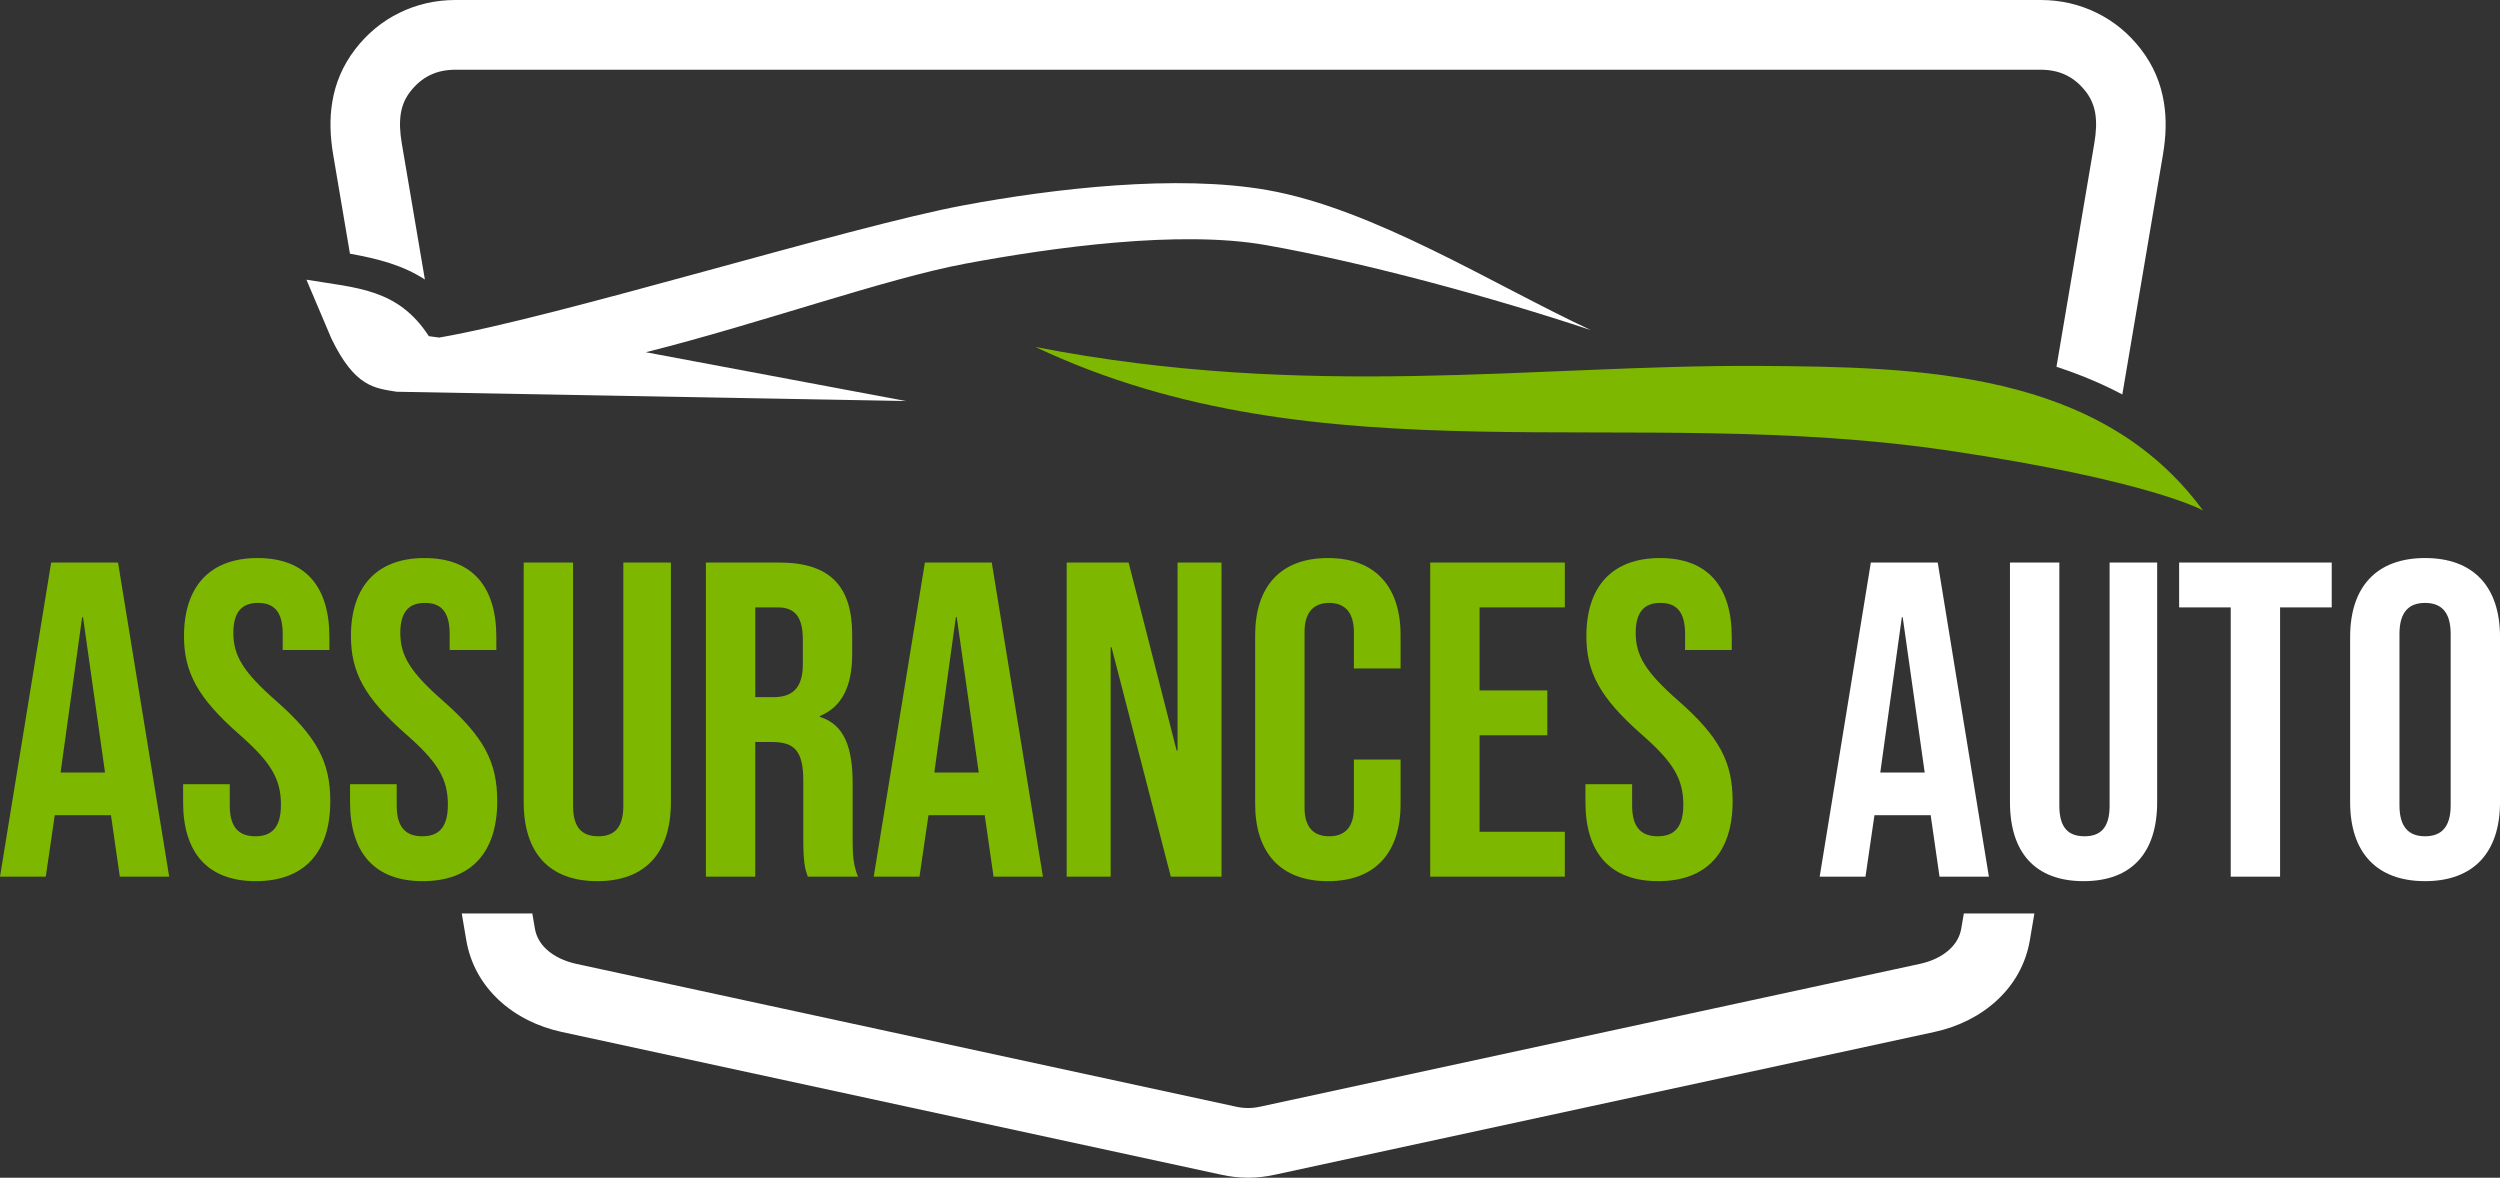
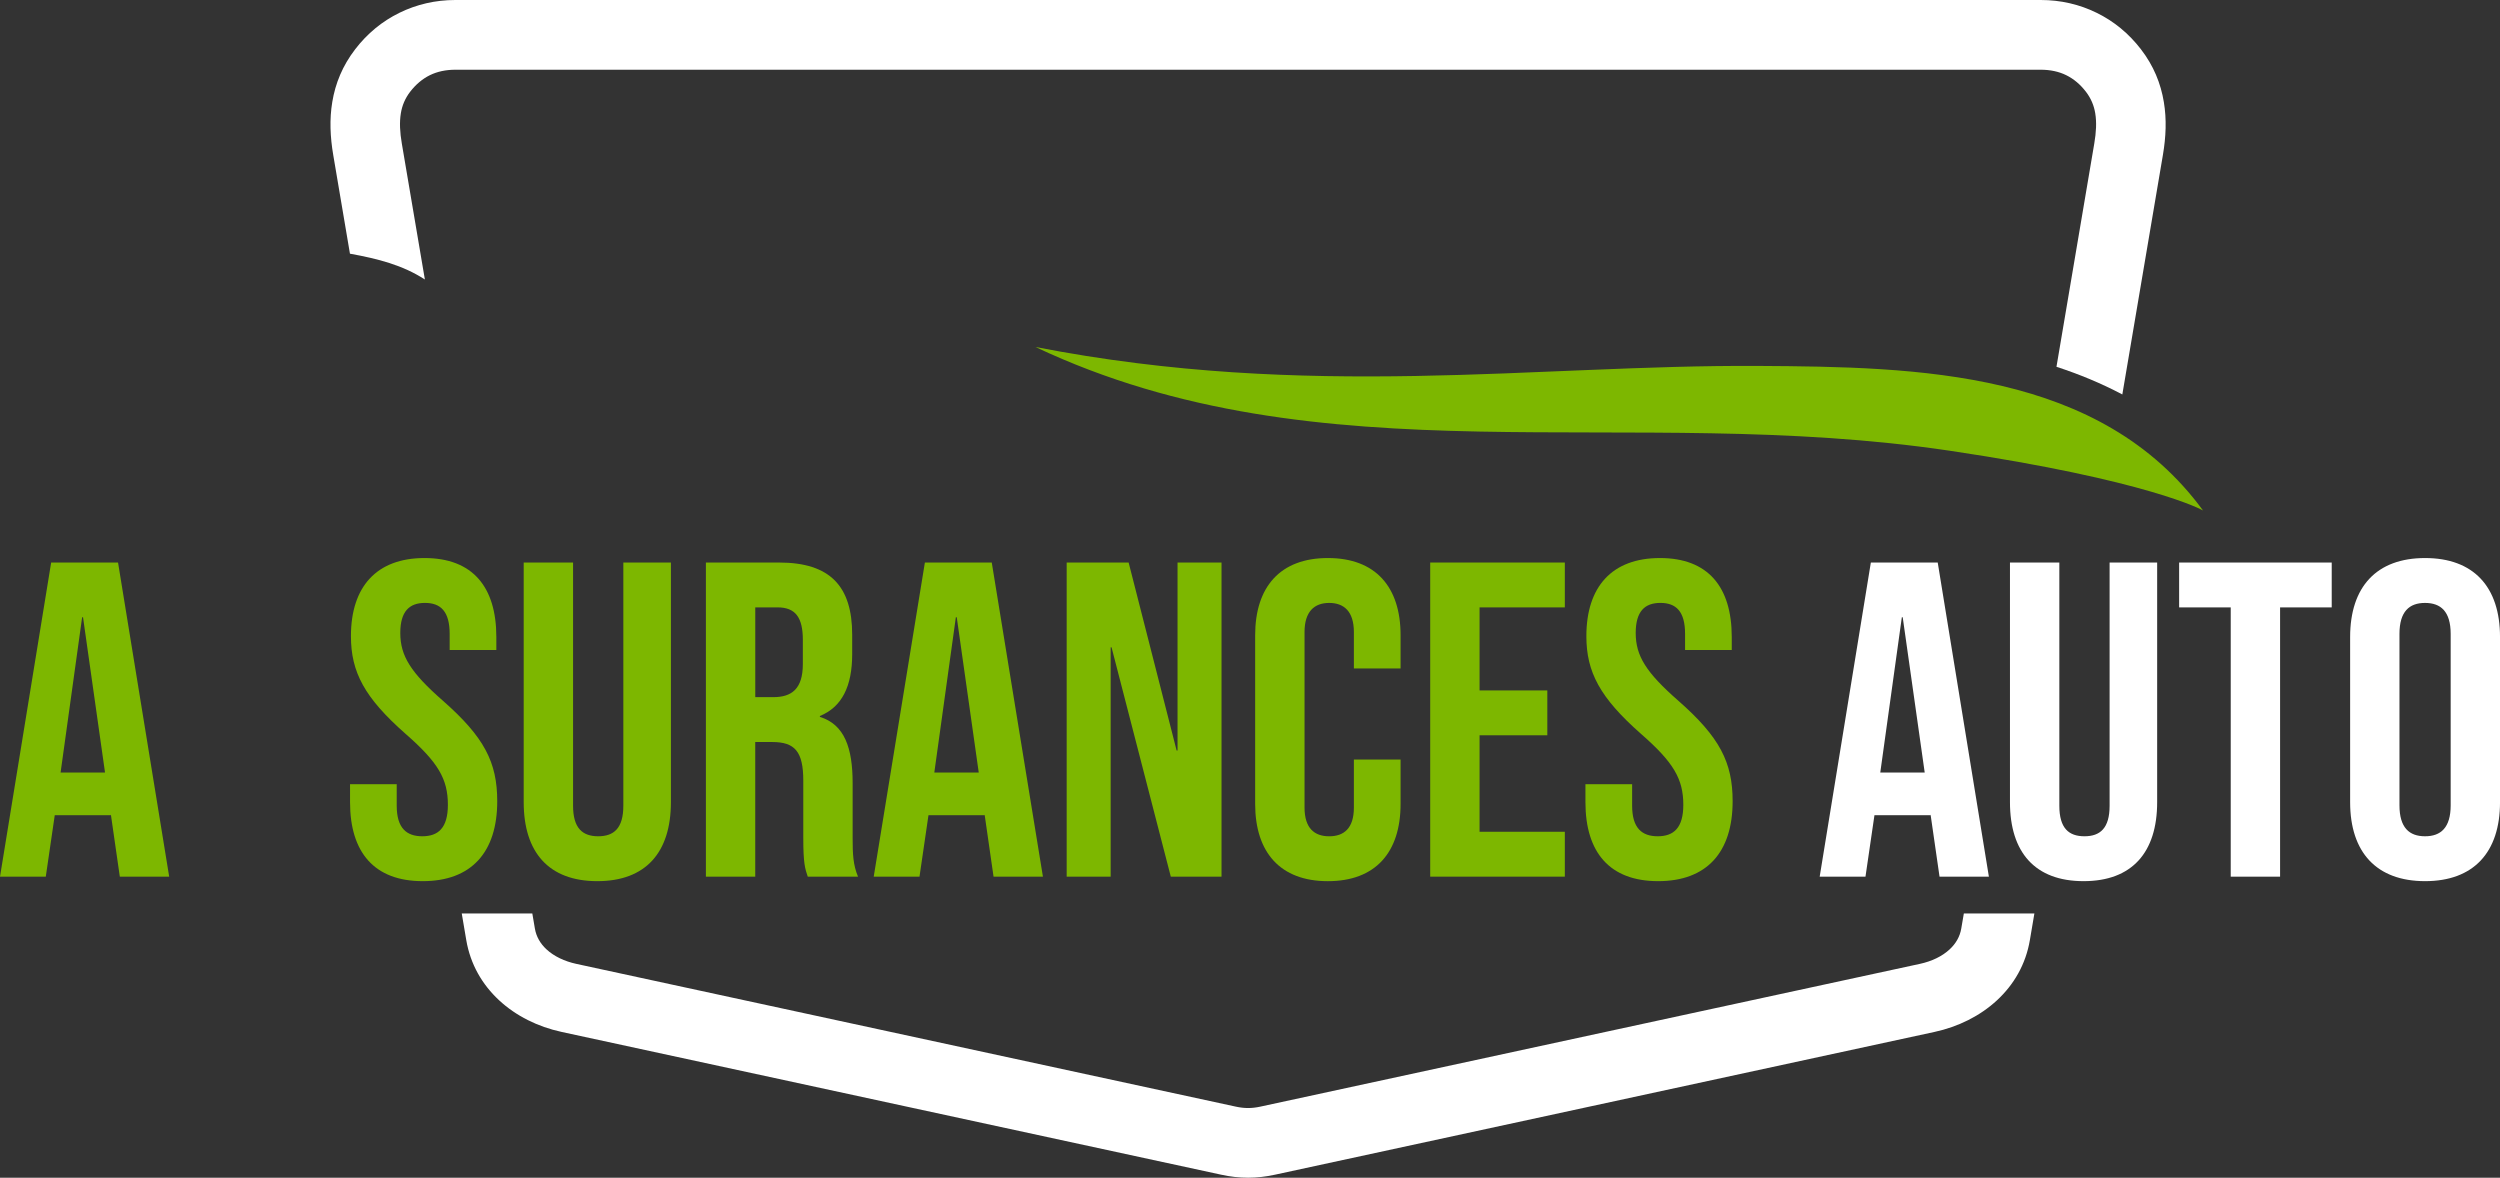
<svg xmlns="http://www.w3.org/2000/svg" version="1.1" id="Calque_1" x="0px" y="0px" width="128.113px" height="60.352px" viewBox="0 0 128.113 60.352" enable-background="new 0 0 128.113 60.352" xml:space="preserve">
  <rect x="0" y="0" width="128.113" height="60.352" fill="#333333" stroke="none" />
  <g>
    <path fill="#FFFFFF" d="M17.933,13l-0.857-5.063c-0.156-0.92-0.196-1.822-0.049-2.707c0.158-0.958,0.525-1.86,1.175-2.706   c0.622-0.811,1.388-1.438,2.267-1.868C21.35,0.224,22.317,0,23.338,0h81.237c1.022,0,1.989,0.224,2.87,0.657   c0.88,0.43,1.645,1.058,2.268,1.868c0.651,0.846,1.016,1.749,1.174,2.706c0.148,0.885,0.108,1.787-0.048,2.707l-2.08,12.276   c-1.08-0.571-2.21-1.038-3.375-1.417l1.938-11.444c0.097-0.566,0.126-1.087,0.049-1.549c-0.064-0.391-0.214-0.759-0.477-1.102   c-0.29-0.379-0.632-0.664-1.012-0.85c-0.374-0.184-0.814-0.279-1.308-0.279H23.338c-0.491,0-0.932,0.095-1.307,0.279   c-0.379,0.186-0.72,0.471-1.012,0.85c-0.263,0.342-0.413,0.71-0.477,1.102c-0.077,0.462-0.048,0.983,0.049,1.549l1.182,6.971   C20.638,13.586,19.377,13.262,17.933,13" />
    <path fill="#FFFFFF" d="M99.14,52.88l-33.803,7.317c-0.475,0.104-0.928,0.155-1.379,0.155c-0.453,0-0.905-0.051-1.38-0.155   L28.775,52.88c-1.204-0.261-2.332-0.813-3.205-1.627c-0.857-0.798-1.466-1.834-1.677-3.084l-0.23-1.358H25.8h1.479l0.131,0.771   c0.071,0.422,0.285,0.779,0.589,1.062c0.391,0.364,0.93,0.618,1.531,0.749l33.803,7.317c0.216,0.047,0.422,0.071,0.626,0.071   c0.203,0,0.409-0.024,0.626-0.071l33.802-7.317c0.602-0.13,1.142-0.385,1.53-0.749c0.304-0.283,0.518-0.64,0.589-1.062l0.132-0.771   h1.081h0.034h2.5l-0.23,1.358c-0.211,1.25-0.82,2.287-1.678,3.084C101.47,52.066,100.344,52.619,99.14,52.88" />
    <path fill="#7DB700" d="M90.095,18.752c-11.421-0.064-23.003,1.762-37.036-0.971c14.675,6.932,30.319,2.854,46.87,5.319   c10.185,1.517,12.952,3.043,12.966,3.061C107.63,18.979,98.337,18.801,90.095,18.752" />
-     <path fill="#FFFFFF" d="M81.528,16.918c-5.018-2.341-11.1-6.204-16.567-7.175C60.32,8.921,53.99,9.662,49.386,10.52   c-5.865,1.092-20.766,5.727-26.881,6.779l-0.529-0.072c-1.586-2.445-3.692-2.463-6.273-2.894l1.277,3.01   c1.211,2.508,2.231,2.547,3.347,2.732c0,0,10.821,0.198,26.103,0.477L33.095,18.05c5.821-1.458,12.31-3.783,16.398-4.543   c4.41-0.822,10.942-1.735,15.382-0.947C70.007,13.468,76.549,15.258,81.528,16.918" />
    <g>
      <path fill="#7DB700" d="M2.622,28.827h3.427L8.67,44.925h-2.53l-0.46-3.197v0.046H2.806l-0.46,3.151H0L2.622,28.827z     M5.382,39.589l-1.127-7.957H4.209l-1.104,7.957H5.382z" />
-       <path fill="#7DB700" d="M9.383,41.107v-0.919h2.392v1.103c0,1.15,0.506,1.564,1.311,1.564c0.805,0,1.311-0.414,1.311-1.609    c0-1.334-0.506-2.185-2.162-3.634c-2.115-1.863-2.806-3.173-2.806-5.014c0-2.529,1.311-4.001,3.771-4.001    c2.461,0,3.68,1.472,3.68,4.047v0.667h-2.392v-0.828c0-1.15-0.46-1.587-1.265-1.587c-0.805,0-1.265,0.437-1.265,1.541    c0,1.173,0.529,2.023,2.185,3.473c2.115,1.862,2.783,3.15,2.783,5.151c0,2.622-1.334,4.094-3.817,4.094    C10.625,45.155,9.383,43.683,9.383,41.107z" />
      <path fill="#7DB700" d="M17.938,41.107v-0.919h2.392v1.103c0,1.15,0.506,1.564,1.311,1.564c0.805,0,1.311-0.414,1.311-1.609    c0-1.334-0.506-2.185-2.162-3.634c-2.116-1.863-2.806-3.173-2.806-5.014c0-2.529,1.311-4.001,3.771-4.001    c2.46,0,3.68,1.472,3.68,4.047v0.667h-2.392v-0.828c0-1.15-0.46-1.587-1.265-1.587s-1.265,0.437-1.265,1.541    c0,1.173,0.529,2.023,2.185,3.473c2.116,1.862,2.783,3.15,2.783,5.151c0,2.622-1.334,4.094-3.817,4.094    C19.18,45.155,17.938,43.683,17.938,41.107z" />
      <path fill="#7DB700" d="M26.837,41.107v-12.28h2.53v12.464c0,1.15,0.483,1.564,1.288,1.564c0.805,0,1.288-0.414,1.288-1.564    V28.827h2.438v12.28c0,2.576-1.288,4.048-3.772,4.048C28.125,45.155,26.837,43.683,26.837,41.107z" />
      <path fill="#7DB700" d="M36.174,28.827h3.748c2.623,0,3.749,1.218,3.749,3.702v0.989c0,1.656-0.529,2.714-1.656,3.173v0.046    c1.265,0.391,1.679,1.587,1.679,3.404v2.829c0,0.782,0.023,1.357,0.276,1.955h-2.576c-0.138-0.414-0.229-0.667-0.229-1.979v-2.944    c0-1.494-0.438-1.977-1.587-1.977h-0.875v6.899h-2.529V28.827z M39.624,35.726c0.942,0,1.518-0.414,1.518-1.702v-1.241    c0-1.15-0.391-1.657-1.288-1.657h-1.15v4.6H39.624z" />
      <path fill="#7DB700" d="M47.396,28.827h3.427l2.622,16.098h-2.53l-0.46-3.197v0.046h-2.875l-0.46,3.151h-2.346L47.396,28.827z     M50.156,39.589l-1.127-7.957h-0.046l-1.104,7.957H50.156z" />
      <path fill="#7DB700" d="M54.663,28.827h3.174l2.46,9.635h0.046v-9.635h2.254v16.098h-2.599l-3.036-11.752h-0.046v11.752h-2.254    V28.827z" />
      <path fill="#7DB700" d="M64.321,41.199v-8.647c0-2.483,1.288-3.955,3.726-3.955s3.726,1.472,3.726,3.955v1.703H69.38v-1.863    c0-1.058-0.506-1.495-1.265-1.495c-0.758,0-1.264,0.437-1.264,1.495v8.992c0,1.058,0.506,1.472,1.264,1.472    c0.759,0,1.265-0.414,1.265-1.472v-2.46h2.393v2.276c0,2.484-1.288,3.956-3.726,3.956S64.321,43.683,64.321,41.199z" />
      <path fill="#7DB700" d="M73.291,28.827h6.899v2.299h-4.37v4.255h3.473v2.299H75.82v4.944h4.37v2.3h-6.899V28.827z" />
      <path fill="#7DB700" d="M81.246,41.107v-0.919h2.393v1.103c0,1.15,0.506,1.564,1.311,1.564s1.312-0.414,1.312-1.609    c0-1.334-0.507-2.185-2.163-3.634c-2.114-1.863-2.805-3.173-2.805-5.014c0-2.529,1.311-4.001,3.771-4.001    c2.46,0,3.679,1.472,3.679,4.047v0.667h-2.392v-0.828c0-1.15-0.46-1.587-1.265-1.587s-1.265,0.437-1.265,1.541    c0,1.173,0.529,2.023,2.185,3.473c2.117,1.862,2.782,3.15,2.782,5.151c0,2.622-1.333,4.094-3.816,4.094    C82.488,45.155,81.246,43.683,81.246,41.107z" />
      <path fill="#FFFFFF" d="M95.872,28.827h3.427l2.622,16.098h-2.529l-0.461-3.197v0.046h-2.874l-0.46,3.151H93.25L95.872,28.827z     M98.632,39.589l-1.127-7.957H97.46l-1.105,7.957H98.632z" />
      <path fill="#FFFFFF" d="M103.001,41.107v-12.28h2.53v12.464c0,1.15,0.482,1.564,1.288,1.564c0.804,0,1.288-0.414,1.288-1.564    V28.827h2.437v12.28c0,2.576-1.287,4.048-3.771,4.048S103.001,43.683,103.001,41.107z" />
      <path fill="#FFFFFF" d="M114.315,31.126h-2.645v-2.299h7.819v2.299h-2.646v13.799h-2.529V31.126z" />
      <path fill="#FFFFFF" d="M120.433,41.107v-8.463c0-2.575,1.356-4.047,3.84-4.047c2.484,0,3.841,1.472,3.841,4.047v8.463    c0,2.576-1.356,4.048-3.841,4.048C121.789,45.155,120.433,43.683,120.433,41.107z M125.585,41.269v-8.785    c0-1.15-0.507-1.587-1.313-1.587c-0.805,0-1.311,0.437-1.311,1.587v8.785c0,1.15,0.506,1.586,1.311,1.586    C125.078,42.855,125.585,42.418,125.585,41.269z" />
    </g>
  </g>
</svg>